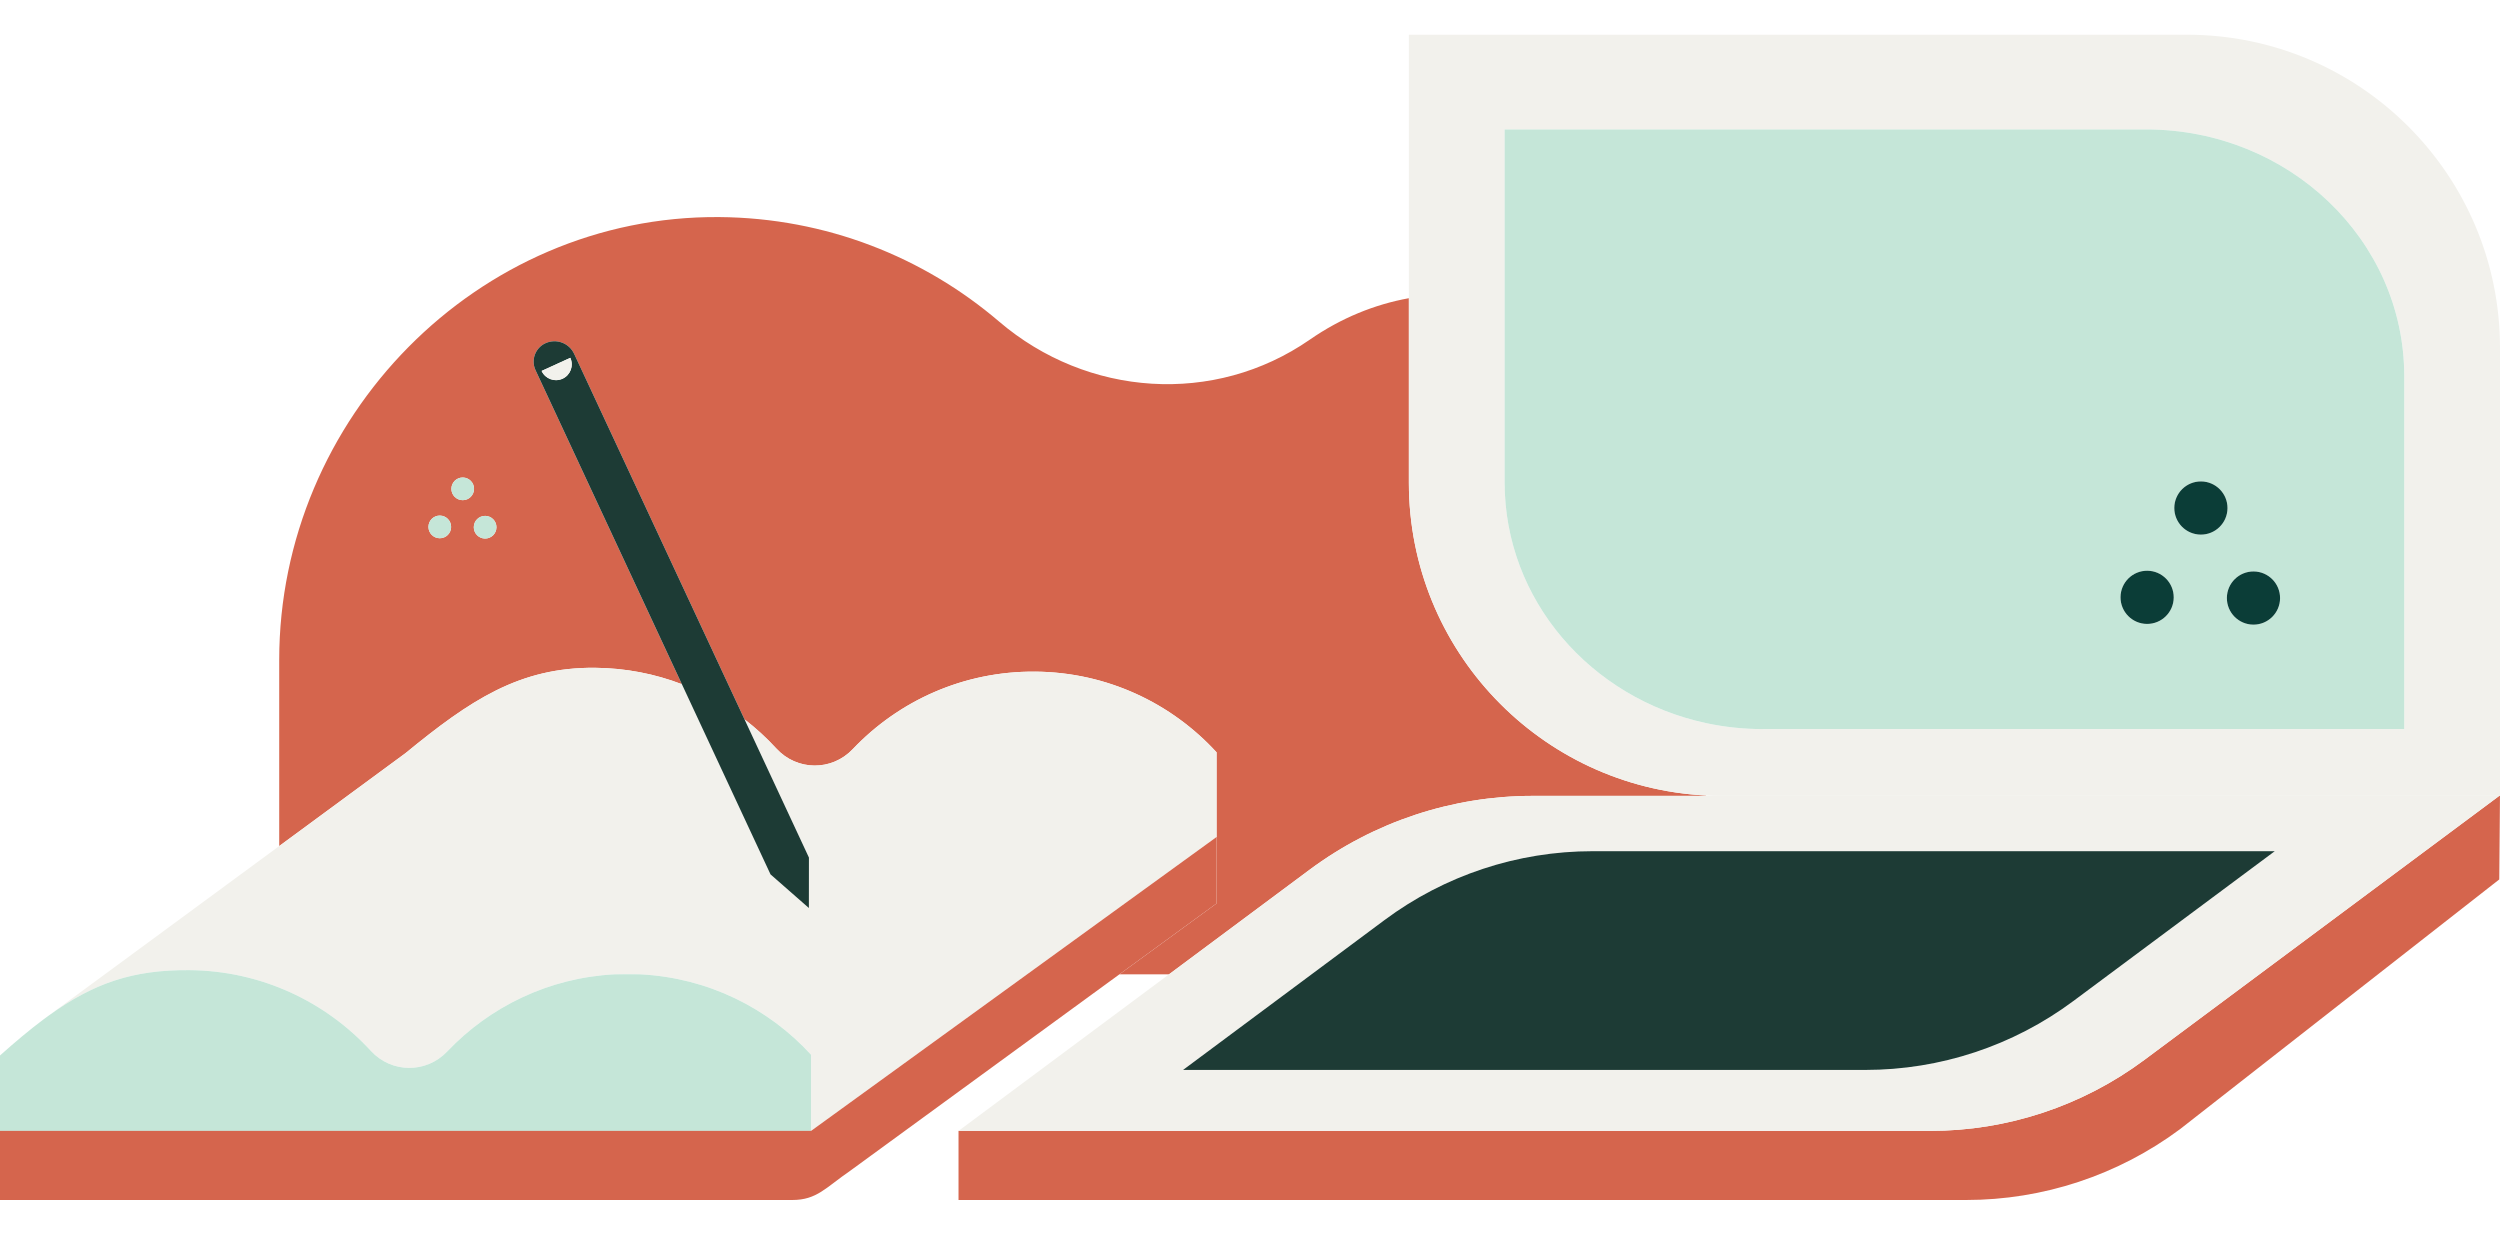
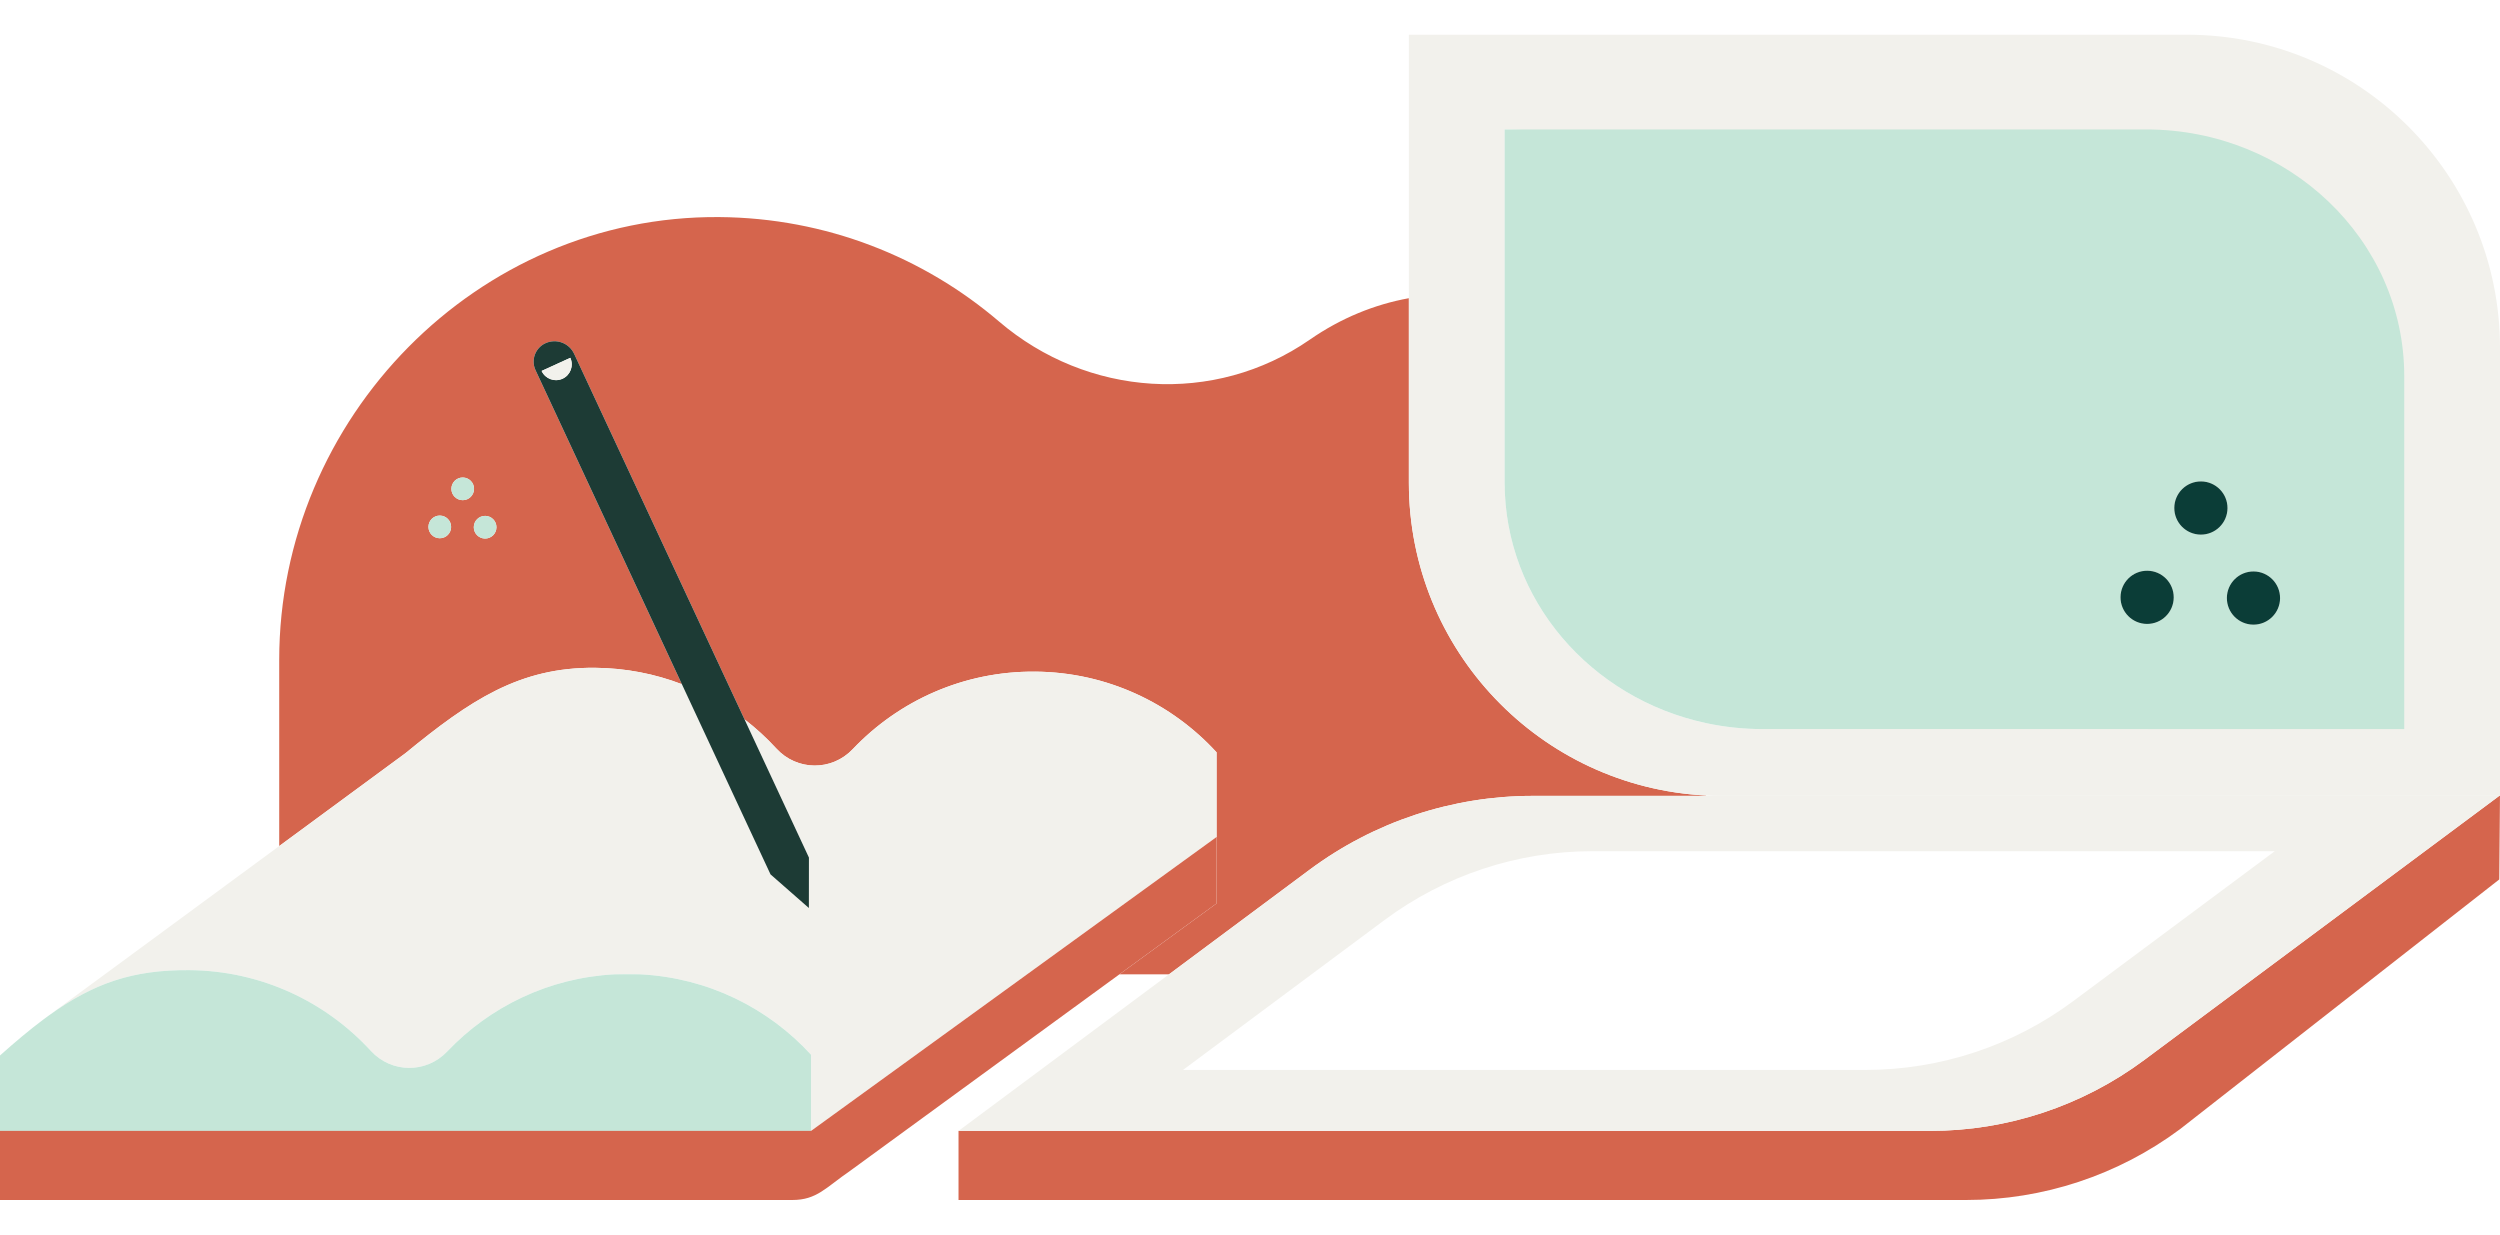
<svg xmlns="http://www.w3.org/2000/svg" id="Layer_1" version="1.1" viewBox="0 0 1555 768">
  <defs>
    <style>
      .st0 {
        fill: none;
      }

      .st1 {
        fill: #c5e6d8;
      }

      .st2 {
        fill: #f2f1ec;
      }

      .st3 {
        fill: #d5654d;
      }

      .st4 {
        fill: #0b3d37;
      }

      .st5 {
        fill: #1d3b35;
      }
    </style>
  </defs>
  <polygon class="st0" points="1554.36 495.18 1555 495.04 1554.55 495.04 1554.36 495.18" />
  <path class="st0" d="M1071.1,495.04c-3.35,0-6.68-.09-9.99-.25v.25h9.99Z" />
  <path class="st3" d="M953.34,495.04h107.76v-.25c-102.93-5.2-184.79-90.3-184.79-194.52v-114.79c-21.09,3.83-42.03,12.21-61.62,25.79-59.35,41.15-138.37,35.65-193.27-11.27-46.91-40.09-107.64-64.47-174.07-64.98-150.52-1.16-273.68,124.93-273.68,275.45v115.77l78.56-57.78c40.13-32.88,70.87-53.51,117.88-53.09,19.03.17,37.22,3.77,54.01,10.2l-91.06-195.38c-2.89-6.33-.11-13.8,6.22-16.7,6.77-3.1,14.78-.11,17.87,6.66l105.93,227.27c7.11,5.47,13.73,11.54,19.78,18.14,12.84,14,34.48,14.19,47.55.41,28.5-30.02,68.9-48.6,113.57-48.21,44.67.39,84.75,19.67,112.72,50.2v93.98l-60.42,44.09h30.84l87.4-65.02c40.13-29.85,88.81-45.97,138.82-45.97ZM273.5,334.79c-3.89-.03-7.03-3.2-7-7.1.02-3.9,3.2-7.03,7.1-7,3.89.03,7.03,3.2,7,7.1-.02,3.89-3.2,7.03-7.1,7ZM287.76,311.11c-3.89-.03-7.03-3.2-7-7.1.03-3.9,3.2-7.03,7.1-7,3.89.03,7.03,3.21,7,7.1-.03,3.89-3.2,7.03-7.1,7ZM301.7,334.98c-3.89-.03-7.03-3.2-7-7.1.03-3.89,3.2-7.03,7.1-7,3.89.03,7.03,3.21,7,7.1-.03,3.89-3.2,7.03-7.1,7Z" />
  <path class="st2" d="M26.7,634.34h0c.37-.28.74-.54,1.11-.82l-1.11.82Z" />
  <path class="st2" d="M643.99,417.76c-44.67-.39-85.07,18.19-113.57,48.21-13.08,13.78-34.72,13.59-47.55-.41-6.05-6.6-12.67-12.67-19.78-18.14l40.08,85.99-.03,31.4-23.87-20.93-55.14-118.31c-16.78-6.43-34.98-10.04-54.01-10.2-47.01-.42-77.75,20.21-117.88,53.09l-78.56,57.78-143.45,105.51c28.06-20.29,52.52-28.63,87.66-28.32,44.68.39,84.76,19.68,112.75,50.19,12.84,14,34.48,14.19,47.55.41,26.49-27.9,63.26-45.91,104.18-48,3.11-.16,6.24-.24,9.39-.21,2.21.02,4.4.1,6.59.21,42.01,2.13,79.55,20.97,106.13,49.99v47.4l134.38-97.39,117.85-85.42v-52.66c-27.96-30.53-68.04-49.81-112.72-50.2Z" />
  <path class="st1" d="M287.86,297.01c-3.89-.02-7.07,3.11-7.1,7-.03,3.89,3.11,7.07,7,7.1,3.89.03,7.07-3.11,7.1-7,.03-3.89-3.11-7.07-7-7.1Z" />
  <path class="st1" d="M301.79,320.88c-3.89-.03-7.07,3.11-7.1,7-.03,3.89,3.11,7.07,7,7.1,3.89.03,7.07-3.11,7.1-7,.03-3.89-3.11-7.07-7-7.1Z" />
  <path class="st1" d="M273.59,320.69c-3.89-.03-7.07,3.11-7.1,7-.03,3.89,3.11,7.07,7,7.1,3.89.03,7.07-3.11,7.1-7,.03-3.89-3.11-7.07-7-7.1Z" />
  <path class="st5" d="M463.08,447.41l-105.93-227.27c-3.1-6.77-11.1-9.76-17.87-6.66-6.33,2.89-9.11,10.37-6.22,16.7l91.06,195.38,55.14,118.31,23.87,20.93.03-31.4-40.08-85.99ZM349.9,235.57c-4.93,2.25-10.75.08-13.01-4.84,0,0,0,0,0,0h0s17.85-8.16,17.85-8.16h0s0,0,0,0c2.25,4.93.08,10.75-4.84,13Z" />
  <path class="st2" d="M354.74,222.56l-17.85,8.16h0s0,0,0,0c0,0,0,0,0,0,2.25,4.93,8.08,7.1,13.01,4.84,4.93-2.25,7.1-8.08,4.84-13,0,0,0,0,0,0Z" />
  <rect class="st2" x="336.01" y="226.64" width="19.63" height="0" />
-   <path class="st2" d="M1360.22,21.6h-483.9v278.67c0,104.22,81.86,189.32,184.79,194.52,3.31.17,6.64.25,9.99.25h483.9V216.37c0-107.57-87.21-194.78-194.78-194.78ZM1495.45,453.5h-398.98c-12.15,0-23.98-1.3-35.36-3.74-71.68-15.39-125.23-76.57-125.23-149.71V80.51h398.98c88.69,0,160.6,68.7,160.6,153.45v219.54Z" />
+   <path class="st2" d="M1360.22,21.6h-483.9v278.67c0,104.22,81.86,189.32,184.79,194.52,3.31.17,6.64.25,9.99.25h483.9V216.37c0-107.57-87.21-194.78-194.78-194.78ZM1495.45,453.5h-398.98c-12.15,0-23.98-1.3-35.36-3.74-71.68-15.39-125.23-76.57-125.23-149.71V80.51c88.69,0,160.6,68.7,160.6,153.45v219.54Z" />
  <path class="st1" d="M1334.85,80.51h-398.98v219.54c0,73.14,53.55,134.31,125.23,149.71,11.38,2.44,23.21,3.74,35.36,3.74h398.98v-219.54c0-84.75-71.9-153.45-160.6-153.45ZM1335.4,388.08c-9.14-.06-16.49-7.51-16.43-16.65.06-9.14,7.51-16.49,16.65-16.43,9.14.06,16.49,7.52,16.43,16.65-.06,9.14-7.51,16.49-16.65,16.43ZM1368.85,332.53c-9.13-.06-16.49-7.51-16.43-16.65.06-9.14,7.52-16.49,16.65-16.43,9.13.06,16.49,7.52,16.43,16.65-.06,9.13-7.51,16.49-16.65,16.43ZM1401.55,388.53c-9.13-.06-16.49-7.52-16.43-16.65.06-9.14,7.52-16.49,16.65-16.43,9.13.06,16.49,7.52,16.43,16.65-.06,9.13-7.52,16.49-16.65,16.43Z" />
  <path class="st3" d="M1333.71,659.32c-38.49,28.63-85.19,44.1-133.16,44.1h-604.35v42.98h626.67c47.97,0,94.67-15.46,133.16-44.1l198.51-155.29.45-51.98-.64.14-220.64,164.15Z" />
  <path class="st2" d="M1071.1,495.04h-117.76c-50.01,0-98.69,16.12-138.82,45.97l-87.4,65.02-130.92,97.39h604.35c47.97,0,94.67-15.46,133.16-44.1l220.64-164.15.19-.14h-483.45ZM1414.9,529.44l-125.32,93.23c-37.38,27.81-82.73,42.83-129.32,42.83h-424.42l79.94-59.47,45.38-33.76c37.38-27.81,82.73-42.83,129.32-42.83h424.42Z" />
-   <path class="st5" d="M1396.71,529.44h-406.22c-46.59,0-91.94,15.02-129.32,42.83l-45.38,33.76-79.94,59.47h424.42c46.59,0,91.94-15.02,129.32-42.83l125.32-93.23h-18.19Z" />
  <path class="st4" d="M1368.85,332.53c9.14.06,16.59-7.29,16.65-16.43.06-9.13-7.29-16.59-16.43-16.65-9.13-.06-16.59,7.29-16.65,16.43-.06,9.13,7.29,16.59,16.43,16.65Z" />
  <path class="st4" d="M1401.55,388.53c9.13.06,16.59-7.29,16.65-16.43.06-9.13-7.29-16.59-16.43-16.65-9.13-.06-16.59,7.29-16.65,16.43-.06,9.13,7.29,16.59,16.43,16.65Z" />
  <path class="st4" d="M1335.4,388.08c9.13.06,16.59-7.29,16.65-16.43.06-9.13-7.29-16.59-16.43-16.65-9.13-.06-16.59,7.29-16.65,16.43-.06,9.13,7.29,16.59,16.43,16.65Z" />
  <path class="st1" d="M398.34,606.03h-15.98c-40.92,2.09-77.69,20.1-104.18,48-13.08,13.78-34.72,13.59-47.55-.41-27.98-30.52-68.07-49.8-112.75-50.19-35.14-.31-59.6,8.03-87.66,28.32l-2.42,1.78c-.37.27-.74.54-1.11.82-8.41,6.3-17.18,13.66-26.7,22.17v46.91h504.47v-47.4c-26.58-29.02-64.11-47.86-106.13-49.99Z" />
  <path class="st1" d="M382.36,606.03h15.98c-2.19-.11-4.38-.19-6.59-.21-3.15-.03-6.28.05-9.39.21Z" />
  <path class="st3" d="M638.85,606.03l-134.38,97.39H0v42.98h492.78c15.35,0,20.78-7.71,35.99-18.14l167.52-122.24,60.42-44.09v-41.33l-117.85,85.42Z" />
</svg>